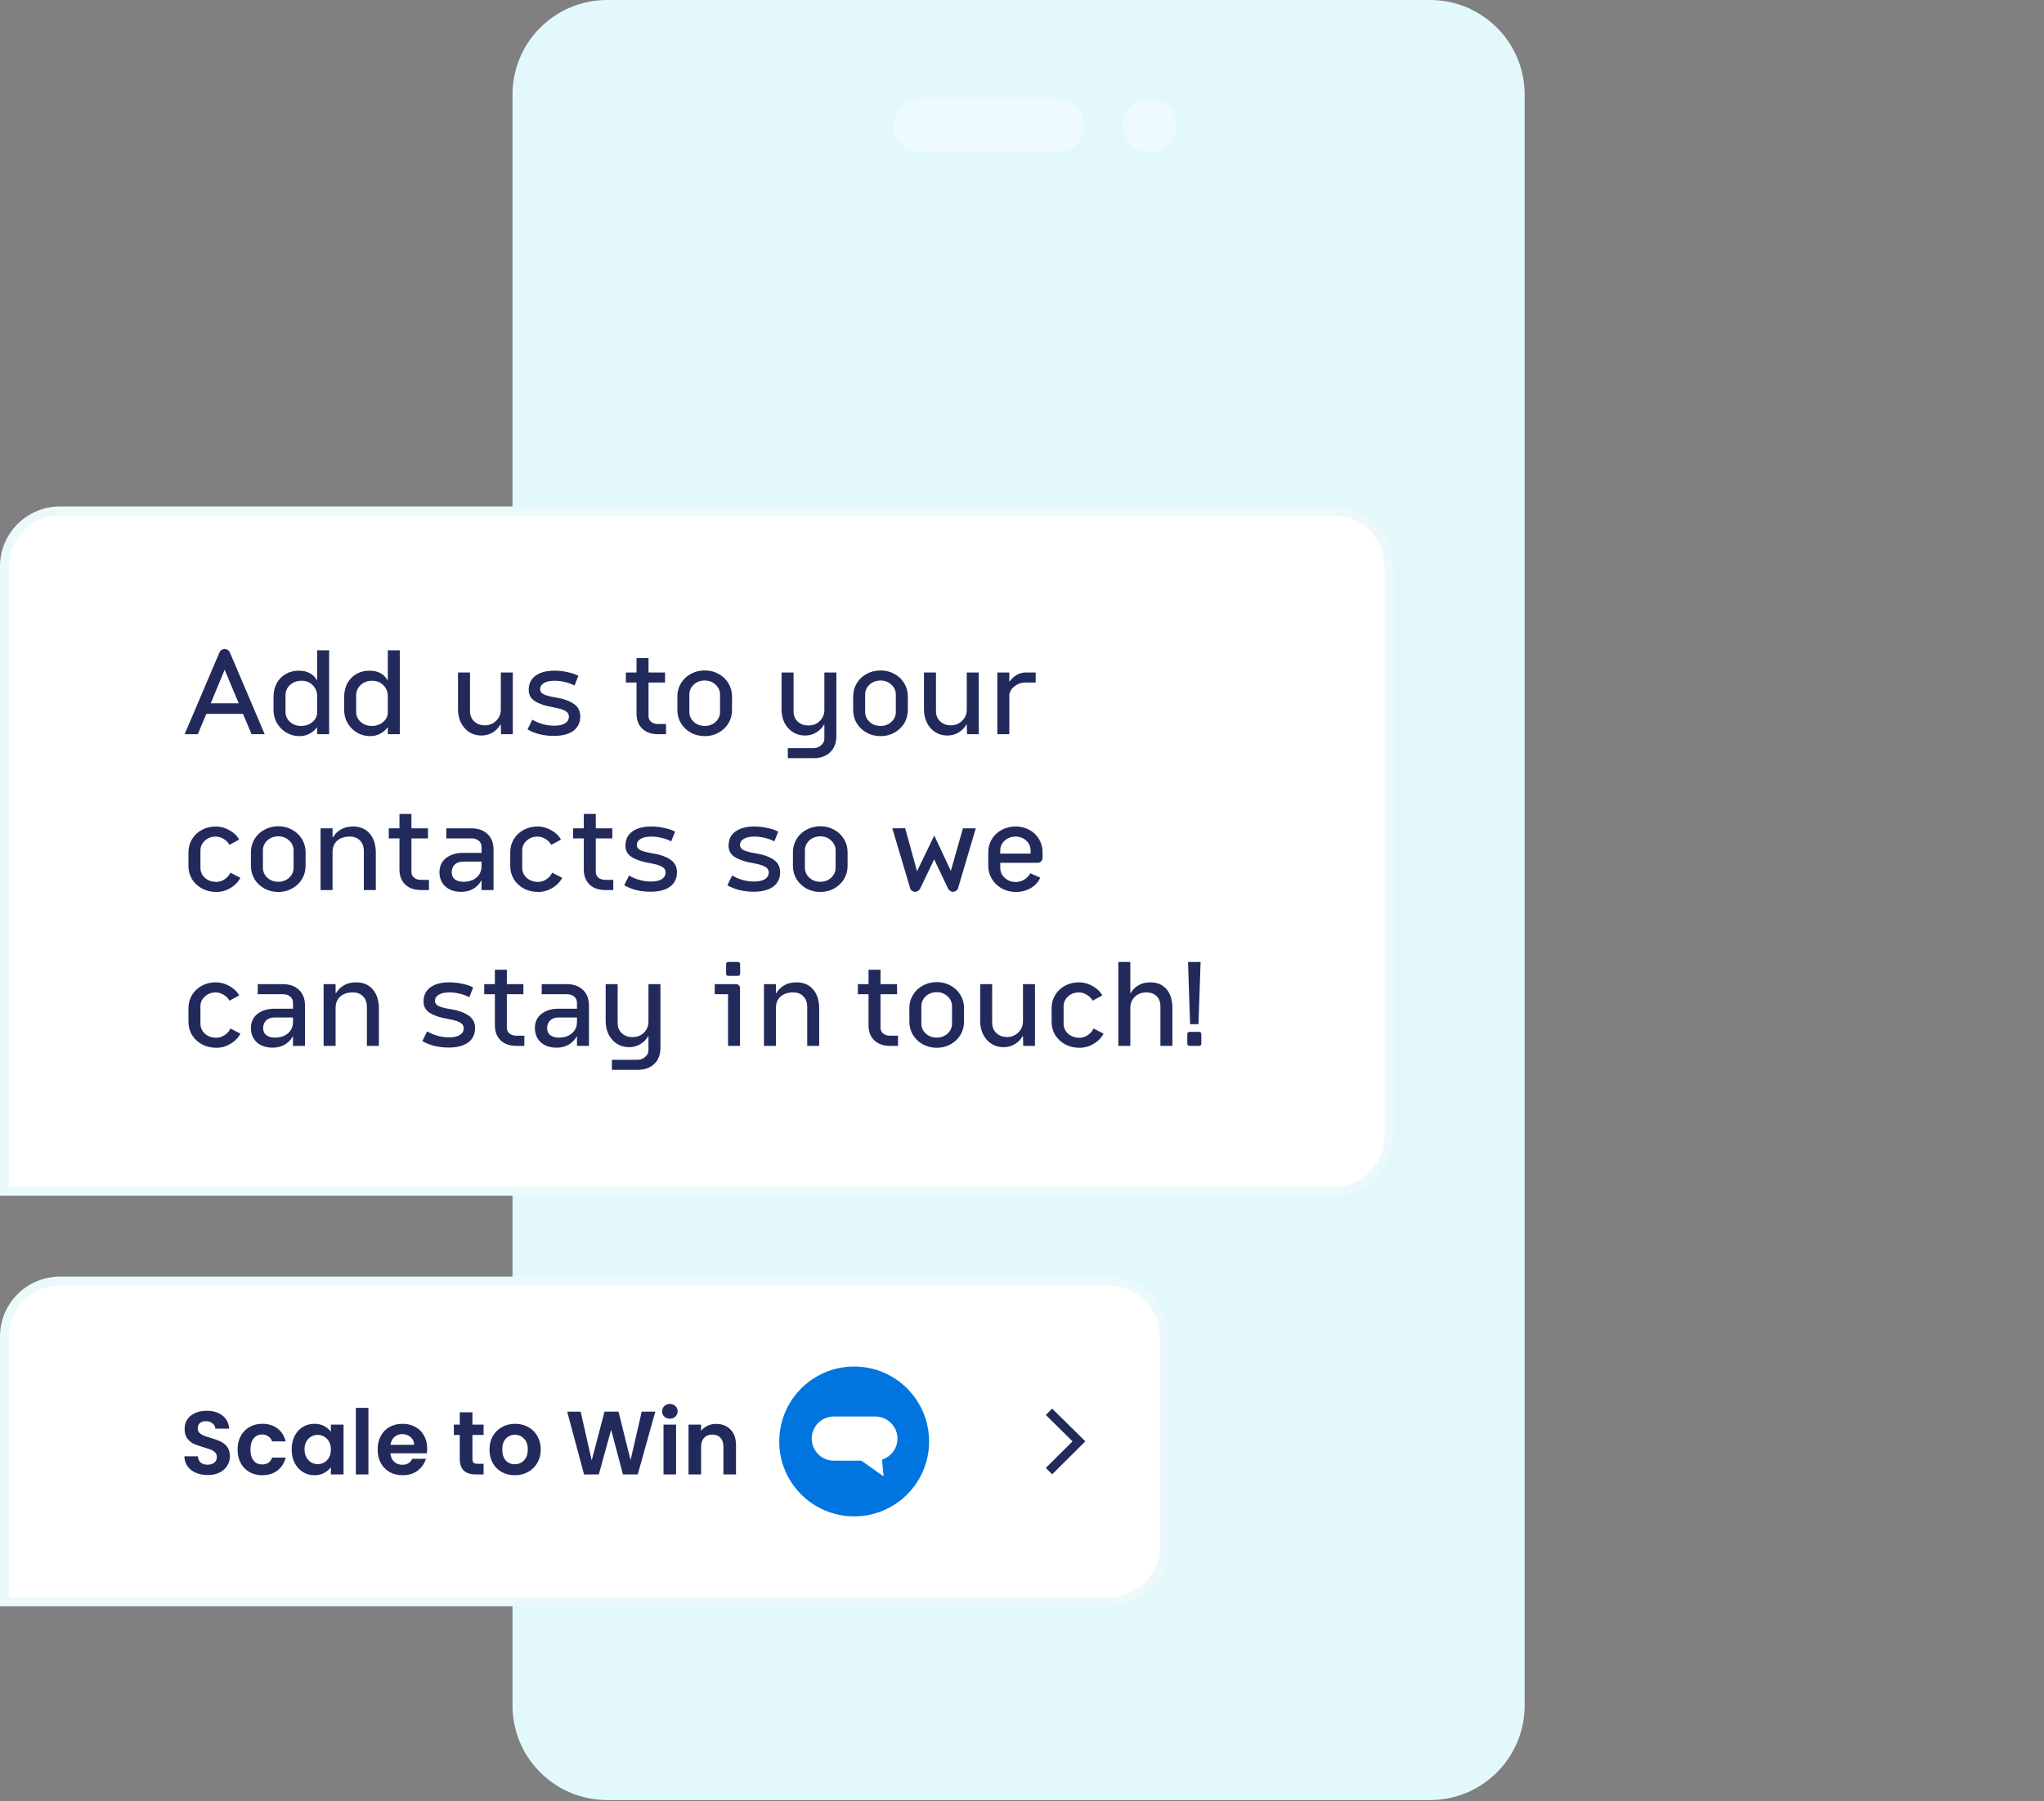
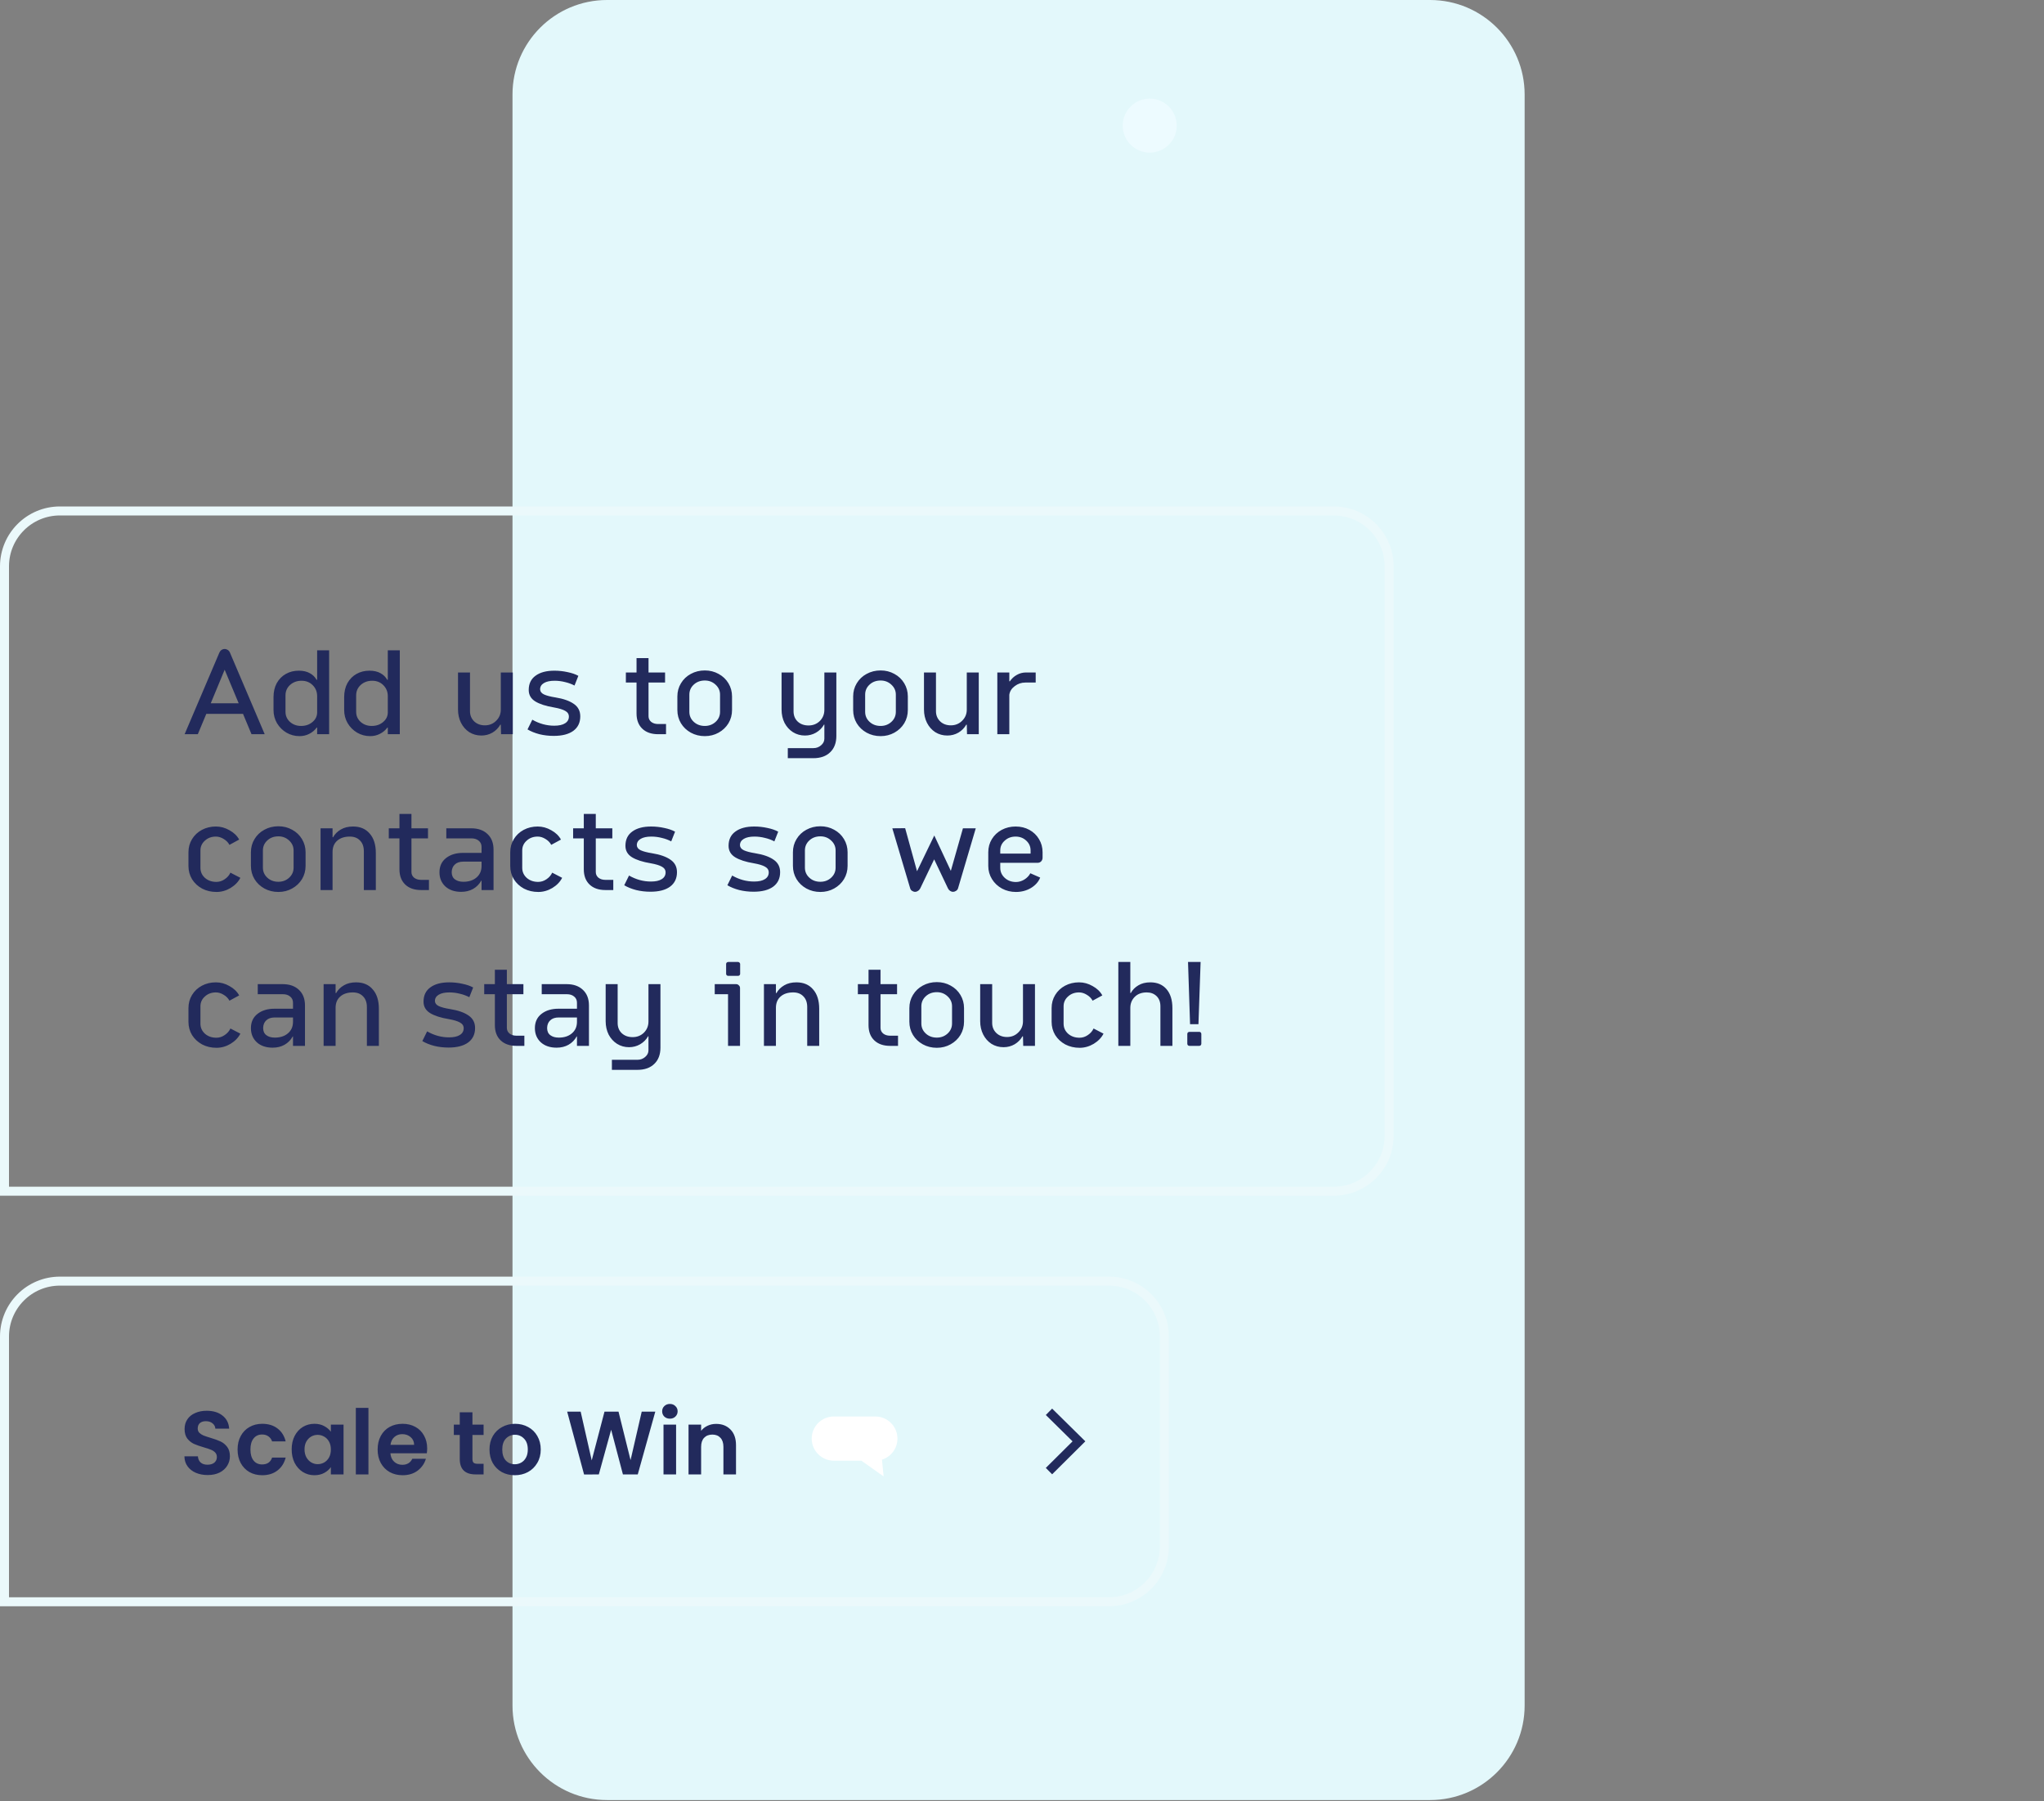
<svg xmlns="http://www.w3.org/2000/svg" width="682" height="601" viewBox="0 0 682 601" fill="none">
  <rect x="0" y="0" width="682" height="601" fill="#808080" stroke="none" />
  <path d="M477.157 0H202.553C185.127 0 171 14.127 171 31.553V569.108C171 586.534 185.127 600.661 202.553 600.661H477.157C494.583 600.661 508.71 586.534 508.71 569.108V31.553C508.71 14.127 494.583 0 477.157 0Z" fill="#E3F8FB" />
-   <path d="M352.773 50.937H307.156C302.175 50.937 298.141 46.902 298.141 41.922C298.141 36.941 302.175 32.906 307.156 32.906H352.773C357.754 32.906 361.788 36.941 361.788 41.922C361.788 46.902 357.754 50.937 352.773 50.937Z" fill="#EDFBFF" />
  <path d="M383.602 50.937C383.016 50.937 382.43 50.869 381.844 50.756C381.281 50.644 380.717 50.463 380.154 50.238C379.613 50.012 379.094 49.742 378.599 49.404C378.103 49.088 377.652 48.705 377.246 48.277C376.818 47.871 376.435 47.42 376.119 46.925C375.781 46.429 375.511 45.91 375.286 45.37C375.06 44.829 374.88 44.243 374.767 43.679C374.654 43.093 374.609 42.507 374.609 41.921C374.609 39.532 375.556 37.211 377.246 35.543C377.652 35.137 378.103 34.754 378.599 34.416C379.094 34.101 379.613 33.807 380.154 33.582C380.717 33.357 381.281 33.199 381.844 33.086C383.016 32.838 384.211 32.838 385.383 33.086C385.946 33.199 386.51 33.357 387.05 33.582C387.614 33.807 388.132 34.101 388.606 34.416C389.101 34.754 389.575 35.137 389.98 35.543C391.671 37.211 392.617 39.532 392.617 41.921C392.617 42.507 392.572 43.093 392.437 43.679C392.324 44.243 392.167 44.829 391.941 45.37C391.716 45.91 391.423 46.429 391.107 46.925C390.769 47.42 390.409 47.871 389.98 48.277C389.575 48.705 389.101 49.088 388.606 49.404C388.132 49.742 387.614 50.012 387.05 50.238C386.51 50.463 385.946 50.644 385.383 50.756C384.797 50.869 384.211 50.937 383.602 50.937Z" fill="#EDFBFF" />
-   <path d="M20 170.5H445C455.217 170.5 463.5 178.783 463.5 189V379C463.5 389.217 455.217 397.5 445 397.5H1.5V189C1.5 178.783 9.783 170.5 20 170.5Z" fill="white" />
  <path d="M20 170.5H445C455.217 170.5 463.5 178.783 463.5 189V379C463.5 389.217 455.217 397.5 445 397.5H1.5V189C1.5 178.783 9.783 170.5 20 170.5Z" stroke="#EBF9FB" stroke-width="3" />
  <path d="M83.92 245L81.08 238.2H68.84L66 245H61.6L73.2 217.76C73.36 217.387 73.6 217.093 73.92 216.88C74.24 216.667 74.587 216.56 74.96 216.56C75.333 216.56 75.68 216.667 76 216.88C76.32 217.093 76.56 217.387 76.72 217.76L88.32 245H83.92ZM74.96 223.48L70.32 234.68H79.64L74.96 223.48ZM105.82 217H109.82V245H105.82V242.8L105.7 242.76C105.033 243.667 104.193 244.373 103.18 244.88C102.193 245.387 101.113 245.64 99.94 245.64C98.366 245.64 96.913 245.253 95.58 244.48C94.273 243.707 93.22 242.653 92.42 241.32C91.646 239.987 91.26 238.52 91.26 236.92V232.64C91.26 230.853 91.62 229.293 92.34 227.96C93.086 226.627 94.1 225.6 95.38 224.88C96.66 224.16 98.1 223.8 99.7 223.8C101.166 223.8 102.393 224.08 103.38 224.64C104.366 225.173 105.113 225.907 105.62 226.84H105.82V217ZM100.46 242.24C101.953 242.24 103.206 241.813 104.22 240.96C105.26 240.107 105.793 239.053 105.82 237.8V232.32C105.82 230.853 105.326 229.627 104.34 228.64C103.353 227.653 102.113 227.16 100.62 227.16C99.1 227.16 97.82 227.627 96.78 228.56C95.766 229.493 95.26 230.653 95.26 232.04V237.52C95.26 238.853 95.753 239.973 96.74 240.88C97.753 241.787 98.993 242.24 100.46 242.24ZM129.395 217H133.395V245H129.395V242.8L129.275 242.76C128.608 243.667 127.768 244.373 126.755 244.88C125.768 245.387 124.688 245.64 123.515 245.64C121.941 245.64 120.488 245.253 119.155 244.48C117.848 243.707 116.795 242.653 115.995 241.32C115.221 239.987 114.835 238.52 114.835 236.92V232.64C114.835 230.853 115.195 229.293 115.915 227.96C116.661 226.627 117.675 225.6 118.955 224.88C120.235 224.16 121.675 223.8 123.275 223.8C124.741 223.8 125.968 224.08 126.955 224.64C127.941 225.173 128.688 225.907 129.195 226.84H129.395V217ZM124.035 242.24C125.528 242.24 126.781 241.813 127.795 240.96C128.835 240.107 129.368 239.053 129.395 237.8V232.32C129.395 230.853 128.901 229.627 127.915 228.64C126.928 227.653 125.688 227.16 124.195 227.16C122.675 227.16 121.395 227.627 120.355 228.56C119.341 229.493 118.835 230.653 118.835 232.04V237.52C118.835 238.853 119.328 239.973 120.315 240.88C121.328 241.787 122.568 242.24 124.035 242.24ZM167.1 224.4H171.1V245H167.18L167.1 241.84L166.94 241.8C166.3 242.92 165.42 243.813 164.3 244.48C163.18 245.12 161.953 245.44 160.62 245.44C159.127 245.44 157.78 245.067 156.58 244.32C155.407 243.547 154.487 242.507 153.82 241.2C153.153 239.867 152.82 238.387 152.82 236.76V224.4H156.82V237.32C156.82 238.68 157.287 239.813 158.22 240.72C159.153 241.6 160.34 242.04 161.78 242.04C163.273 242.04 164.527 241.533 165.54 240.52C166.58 239.507 167.1 238.267 167.1 236.8V224.4ZM184.773 245.56C183.093 245.56 181.493 245.373 179.973 245C178.453 244.6 177.133 244.067 176.013 243.4L177.613 240.16C179.933 241.493 182.373 242.16 184.933 242.16C186.507 242.16 187.707 241.893 188.533 241.36C189.387 240.827 189.813 240.08 189.813 239.12C189.813 238.293 189.4 237.653 188.573 237.2C187.773 236.747 186.547 236.373 184.893 236.08C182.147 235.627 180.04 234.947 178.573 234.04C177.133 233.133 176.413 231.867 176.413 230.24C176.413 228.16 177.173 226.573 178.693 225.48C180.213 224.36 182.307 223.8 184.973 223.8C186.467 223.8 187.933 223.96 189.373 224.28C190.813 224.573 192.013 224.987 192.973 225.52L191.693 228.76C190.733 228.253 189.68 227.867 188.533 227.6C187.387 227.307 186.227 227.16 185.053 227.16C183.533 227.16 182.347 227.413 181.493 227.92C180.64 228.427 180.213 229.133 180.213 230.04C180.24 230.76 180.667 231.32 181.493 231.72C182.347 232.12 183.613 232.453 185.293 232.72C187.96 233.147 190.013 233.867 191.453 234.88C192.893 235.867 193.613 237.253 193.613 239.04C193.613 241.12 192.84 242.733 191.293 243.88C189.747 245 187.573 245.56 184.773 245.56ZM222.227 241.6V245H219.627C217.361 245 215.587 244.387 214.307 243.16C213.027 241.933 212.387 240.24 212.387 238.08V227.76H208.827V224.4H212.387V219.6H216.387V224.4H221.907V227.76H216.387V239C216.387 239.747 216.681 240.373 217.267 240.88C217.881 241.36 218.641 241.6 219.547 241.6H222.227ZM235.171 245.64C233.465 245.64 231.905 245.253 230.491 244.48C229.105 243.707 228.011 242.667 227.211 241.36C226.411 240.027 226.011 238.547 226.011 236.92V232.4C226.011 230.773 226.411 229.307 227.211 228C228.011 226.667 229.105 225.627 230.491 224.88C231.905 224.107 233.465 223.72 235.171 223.72C236.851 223.72 238.385 224.107 239.771 224.88C241.158 225.627 242.251 226.667 243.051 228C243.851 229.333 244.251 230.8 244.251 232.4V236.92C244.251 238.547 243.851 240.027 243.051 241.36C242.251 242.667 241.158 243.707 239.771 244.48C238.385 245.253 236.851 245.64 235.171 245.64ZM235.171 242.24C236.585 242.24 237.785 241.787 238.771 240.88C239.758 239.973 240.251 238.853 240.251 237.52V231.8C240.251 230.493 239.758 229.387 238.771 228.48C237.785 227.547 236.585 227.08 235.171 227.08C233.705 227.08 232.478 227.533 231.491 228.44C230.505 229.347 230.011 230.467 230.011 231.8V237.52C230.011 238.853 230.505 239.973 231.491 240.88C232.478 241.787 233.705 242.24 235.171 242.24ZM275.058 224.4H279.058V245.56C279.058 247.88 278.378 249.693 277.018 251C275.658 252.333 273.778 253 271.378 253H262.858V249.64H271.418C272.405 249.64 273.258 249.32 273.978 248.68C274.698 248.067 275.058 247.333 275.058 246.48V241.8H274.938C274.298 242.92 273.405 243.813 272.258 244.48C271.138 245.12 269.912 245.44 268.578 245.44C267.112 245.44 265.778 245.067 264.578 244.32C263.405 243.573 262.472 242.547 261.778 241.24C261.112 239.907 260.778 238.413 260.778 236.76V224.4H264.778V237.36C264.778 238.773 265.245 239.92 266.178 240.8C267.112 241.653 268.312 242.08 269.778 242.08C271.272 242.08 272.525 241.587 273.538 240.6C274.552 239.587 275.058 238.333 275.058 236.84V224.4ZM293.826 245.64C292.119 245.64 290.559 245.253 289.146 244.48C287.759 243.707 286.666 242.667 285.866 241.36C285.066 240.027 284.666 238.547 284.666 236.92V232.4C284.666 230.773 285.066 229.307 285.866 228C286.666 226.667 287.759 225.627 289.146 224.88C290.559 224.107 292.119 223.72 293.826 223.72C295.506 223.72 297.039 224.107 298.426 224.88C299.813 225.627 300.906 226.667 301.706 228C302.506 229.333 302.906 230.8 302.906 232.4V236.92C302.906 238.547 302.506 240.027 301.706 241.36C300.906 242.667 299.813 243.707 298.426 244.48C297.039 245.253 295.506 245.64 293.826 245.64ZM293.826 242.24C295.239 242.24 296.439 241.787 297.426 240.88C298.413 239.973 298.906 238.853 298.906 237.52V231.8C298.906 230.493 298.413 229.387 297.426 228.48C296.439 227.547 295.239 227.08 293.826 227.08C292.359 227.08 291.133 227.533 290.146 228.44C289.159 229.347 288.666 230.467 288.666 231.8V237.52C288.666 238.853 289.159 239.973 290.146 240.88C291.133 241.787 292.359 242.24 293.826 242.24ZM322.575 224.4H326.575V245H322.655L322.575 241.84L322.415 241.8C321.775 242.92 320.895 243.813 319.775 244.48C318.655 245.12 317.428 245.44 316.095 245.44C314.602 245.44 313.255 245.067 312.055 244.32C310.882 243.547 309.962 242.507 309.295 241.2C308.628 239.867 308.295 238.387 308.295 236.76V224.4H312.295V237.32C312.295 238.68 312.762 239.813 313.695 240.72C314.628 241.6 315.815 242.04 317.255 242.04C318.748 242.04 320.002 241.533 321.015 240.52C322.055 239.507 322.575 238.267 322.575 236.8V224.4ZM345.568 224.4V227.76H342.128C340.795 227.76 339.608 228.16 338.568 228.96C337.528 229.733 336.928 230.693 336.768 231.84V245H332.768V224.4H336.768V227.32L336.928 227.36C337.568 226.427 338.355 225.707 339.288 225.2C340.222 224.667 341.235 224.4 342.328 224.4H345.568ZM72.24 297.64C70.48 297.64 68.88 297.267 67.44 296.52C66.027 295.747 64.907 294.707 64.08 293.4C63.28 292.067 62.88 290.587 62.88 288.96V284.4C62.88 282.773 63.28 281.307 64.08 280C64.88 278.693 65.973 277.667 67.36 276.92C68.773 276.173 70.333 275.8 72.04 275.8C73.613 275.8 75.12 276.213 76.56 277.04C78.027 277.84 79.107 278.88 79.8 280.16L76.56 281.92C76.133 281.12 75.493 280.467 74.64 279.96C73.787 279.427 72.92 279.16 72.04 279.16C70.573 279.16 69.347 279.613 68.36 280.52C67.373 281.4 66.88 282.493 66.88 283.8V289.56C66.88 290.92 67.387 292.053 68.4 292.96C69.413 293.84 70.68 294.28 72.2 294.28C73.187 294.28 74.107 293.987 74.96 293.4C75.84 292.813 76.48 292.08 76.88 291.2L80.2 292.92C79.507 294.28 78.413 295.413 76.92 296.32C75.427 297.2 73.867 297.64 72.24 297.64ZM92.881 297.64C91.174 297.64 89.614 297.253 88.201 296.48C86.814 295.707 85.721 294.667 84.921 293.36C84.121 292.027 83.721 290.547 83.721 288.92V284.4C83.721 282.773 84.121 281.307 84.921 280C85.721 278.667 86.814 277.627 88.201 276.88C89.614 276.107 91.174 275.72 92.881 275.72C94.561 275.72 96.094 276.107 97.481 276.88C98.867 277.627 99.961 278.667 100.761 280C101.561 281.333 101.961 282.8 101.961 284.4V288.92C101.961 290.547 101.561 292.027 100.761 293.36C99.961 294.667 98.867 295.707 97.481 296.48C96.094 297.253 94.561 297.64 92.881 297.64ZM92.881 294.24C94.294 294.24 95.494 293.787 96.481 292.88C97.467 291.973 97.961 290.853 97.961 289.52V283.8C97.961 282.493 97.467 281.387 96.481 280.48C95.494 279.547 94.294 279.08 92.881 279.08C91.414 279.08 90.187 279.533 89.201 280.44C88.214 281.347 87.721 282.467 87.721 283.8V289.52C87.721 290.853 88.214 291.973 89.201 292.88C90.187 293.787 91.414 294.24 92.881 294.24ZM117.799 275.8C120.172 275.8 122.026 276.587 123.359 278.16C124.719 279.707 125.399 281.867 125.399 284.64V297H121.399V284.04C121.399 282.52 120.972 281.333 120.119 280.48C119.292 279.6 118.159 279.16 116.719 279.16C114.932 279.16 113.519 279.627 112.479 280.56C111.466 281.467 110.959 282.72 110.959 284.32V297H106.959V276.4H110.959V279.36L111.119 279.4C111.732 278.307 112.599 277.44 113.719 276.8C114.839 276.133 116.199 275.8 117.799 275.8ZM143.123 293.6V297H140.523C138.256 297 136.483 296.387 135.203 295.16C133.923 293.933 133.283 292.24 133.283 290.08V279.76H129.723V276.4H133.283V271.6H137.283V276.4H142.803V279.76H137.283V291C137.283 291.747 137.576 292.373 138.163 292.88C138.776 293.36 139.536 293.6 140.443 293.6H143.123ZM157.233 276.4C159.526 276.4 161.34 277.04 162.673 278.32C164.006 279.573 164.673 281.307 164.673 283.52V297H160.673V293.84H160.593C159.926 295.04 159.006 295.973 157.833 296.64C156.686 297.28 155.366 297.6 153.873 297.6C151.686 297.6 149.926 297 148.593 295.8C147.286 294.573 146.633 293 146.633 291.08C146.633 289.053 147.366 287.467 148.833 286.32C150.3 285.173 152.18 284.6 154.473 284.6H160.673V282.6C160.673 281.747 160.366 281.067 159.753 280.56C159.14 280.027 158.326 279.76 157.313 279.76H148.913V276.4H157.233ZM154.593 294.24C156.406 294.24 157.86 293.773 158.953 292.84C160.073 291.907 160.646 290.653 160.673 289.08V287.52H154.593C153.366 287.52 152.42 287.84 151.753 288.48C151.086 289.093 150.74 289.947 150.713 291.04C150.713 292.107 151.073 292.907 151.793 293.44C152.513 293.973 153.446 294.24 154.593 294.24ZM179.607 297.64C177.847 297.64 176.247 297.267 174.807 296.52C173.394 295.747 172.274 294.707 171.447 293.4C170.647 292.067 170.247 290.587 170.247 288.96V284.4C170.247 282.773 170.647 281.307 171.447 280C172.247 278.693 173.341 277.667 174.727 276.92C176.141 276.173 177.701 275.8 179.407 275.8C180.981 275.8 182.487 276.213 183.927 277.04C185.394 277.84 186.474 278.88 187.167 280.16L183.927 281.92C183.501 281.12 182.861 280.467 182.007 279.96C181.154 279.427 180.287 279.16 179.407 279.16C177.941 279.16 176.714 279.613 175.727 280.52C174.741 281.4 174.247 282.493 174.247 283.8V289.56C174.247 290.92 174.754 292.053 175.767 292.96C176.781 293.84 178.047 294.28 179.567 294.28C180.554 294.28 181.474 293.987 182.327 293.4C183.207 292.813 183.847 292.08 184.247 291.2L187.567 292.92C186.874 294.28 185.781 295.413 184.287 296.32C182.794 297.2 181.234 297.64 179.607 297.64ZM204.629 293.6V297H202.029C199.762 297 197.989 296.387 196.709 295.16C195.429 293.933 194.789 292.24 194.789 290.08V279.76H191.229V276.4H194.789V271.6H198.789V276.4H204.309V279.76H198.789V291C198.789 291.747 199.082 292.373 199.669 292.88C200.282 293.36 201.042 293.6 201.949 293.6H204.629ZM217.041 297.56C215.361 297.56 213.761 297.373 212.241 297C210.721 296.6 209.401 296.067 208.281 295.4L209.881 292.16C212.201 293.493 214.641 294.16 217.201 294.16C218.774 294.16 219.974 293.893 220.801 293.36C221.654 292.827 222.081 292.08 222.081 291.12C222.081 290.293 221.667 289.653 220.841 289.2C220.041 288.747 218.814 288.373 217.161 288.08C214.414 287.627 212.307 286.947 210.841 286.04C209.401 285.133 208.681 283.867 208.681 282.24C208.681 280.16 209.441 278.573 210.961 277.48C212.481 276.36 214.574 275.8 217.241 275.8C218.734 275.8 220.201 275.96 221.641 276.28C223.081 276.573 224.281 276.987 225.241 277.52L223.961 280.76C223.001 280.253 221.947 279.867 220.801 279.6C219.654 279.307 218.494 279.16 217.321 279.16C215.801 279.16 214.614 279.413 213.761 279.92C212.907 280.427 212.481 281.133 212.481 282.04C212.507 282.76 212.934 283.32 213.761 283.72C214.614 284.12 215.881 284.453 217.561 284.72C220.227 285.147 222.281 285.867 223.721 286.88C225.161 287.867 225.881 289.253 225.881 291.04C225.881 293.12 225.107 294.733 223.561 295.88C222.014 297 219.841 297.56 217.041 297.56ZM251.456 297.56C249.776 297.56 248.176 297.373 246.656 297C245.136 296.6 243.816 296.067 242.696 295.4L244.296 292.16C246.616 293.493 249.056 294.16 251.616 294.16C253.19 294.16 254.39 293.893 255.216 293.36C256.07 292.827 256.496 292.08 256.496 291.12C256.496 290.293 256.083 289.653 255.256 289.2C254.456 288.747 253.23 288.373 251.576 288.08C248.83 287.627 246.723 286.947 245.256 286.04C243.816 285.133 243.096 283.867 243.096 282.24C243.096 280.16 243.856 278.573 245.376 277.48C246.896 276.36 248.99 275.8 251.656 275.8C253.15 275.8 254.616 275.96 256.056 276.28C257.496 276.573 258.696 276.987 259.656 277.52L258.376 280.76C257.416 280.253 256.363 279.867 255.216 279.6C254.07 279.307 252.91 279.16 251.736 279.16C250.216 279.16 249.03 279.413 248.176 279.92C247.323 280.427 246.896 281.133 246.896 282.04C246.923 282.76 247.35 283.32 248.176 283.72C249.03 284.12 250.296 284.453 251.976 284.72C254.643 285.147 256.696 285.867 258.136 286.88C259.576 287.867 260.296 289.253 260.296 291.04C260.296 293.12 259.523 294.733 257.976 295.88C256.43 297 254.256 297.56 251.456 297.56ZM273.728 297.64C272.021 297.64 270.461 297.253 269.048 296.48C267.661 295.707 266.568 294.667 265.768 293.36C264.968 292.027 264.568 290.547 264.568 288.92V284.4C264.568 282.773 264.968 281.307 265.768 280C266.568 278.667 267.661 277.627 269.048 276.88C270.461 276.107 272.021 275.72 273.728 275.72C275.408 275.72 276.941 276.107 278.328 276.88C279.714 277.627 280.808 278.667 281.608 280C282.408 281.333 282.807 282.8 282.807 284.4V288.92C282.807 290.547 282.408 292.027 281.608 293.36C280.808 294.667 279.714 295.707 278.328 296.48C276.941 297.253 275.408 297.64 273.728 297.64ZM273.728 294.24C275.141 294.24 276.341 293.787 277.328 292.88C278.314 291.973 278.808 290.853 278.808 289.52V283.8C278.808 282.493 278.314 281.387 277.328 280.48C276.341 279.547 275.141 279.08 273.728 279.08C272.261 279.08 271.034 279.533 270.048 280.44C269.061 281.347 268.568 282.467 268.568 283.8V289.52C268.568 290.853 269.061 291.973 270.048 292.88C271.034 293.787 272.261 294.24 273.728 294.24ZM321.293 276.4H325.573L319.653 296.44C319.546 296.787 319.32 297.067 318.973 297.28C318.653 297.493 318.32 297.6 317.973 297.6C317.653 297.6 317.333 297.493 317.013 297.28C316.72 297.093 316.48 296.813 316.293 296.44L311.693 286.76L307.053 296.44C306.866 296.813 306.613 297.093 306.293 297.28C306 297.493 305.693 297.6 305.373 297.6C305 297.6 304.653 297.493 304.333 297.28C304.013 297.093 303.8 296.813 303.693 296.44L297.733 276.4L302.013 276.36L305.973 290.72L311.733 278.8L317.253 290.6L321.293 276.4ZM338.866 275.8C340.572 275.8 342.106 276.173 343.466 276.92C344.826 277.667 345.892 278.693 346.666 280C347.466 281.307 347.866 282.773 347.866 284.4V286.2C347.866 286.68 347.706 287.093 347.386 287.44C347.066 287.76 346.652 287.92 346.146 287.92H333.746V289.6C333.746 290.907 334.252 292.027 335.266 292.96C336.279 293.867 337.519 294.32 338.986 294.32C339.919 294.32 340.839 294.053 341.746 293.52C342.652 292.96 343.332 292.253 343.786 291.4L347.066 292.84C346.506 294.253 345.479 295.413 343.986 296.32C342.492 297.2 340.826 297.64 338.986 297.64C337.306 297.64 335.759 297.267 334.346 296.52C332.932 295.747 331.812 294.693 330.986 293.36C330.159 292.027 329.746 290.56 329.746 288.96V284.4C329.746 282.773 330.146 281.307 330.946 280C331.746 278.693 332.839 277.667 334.226 276.92C335.639 276.173 337.186 275.8 338.866 275.8ZM343.866 284.84V283.8C343.866 282.493 343.386 281.4 342.426 280.52C341.466 279.613 340.279 279.16 338.866 279.16C337.426 279.16 336.212 279.613 335.226 280.52C334.239 281.4 333.746 282.493 333.746 283.8V284.84H343.866ZM72.24 349.64C70.48 349.64 68.88 349.267 67.44 348.52C66.027 347.747 64.907 346.707 64.08 345.4C63.28 344.067 62.88 342.587 62.88 340.96V336.4C62.88 334.773 63.28 333.307 64.08 332C64.88 330.693 65.973 329.667 67.36 328.92C68.773 328.173 70.333 327.8 72.04 327.8C73.613 327.8 75.12 328.213 76.56 329.04C78.027 329.84 79.107 330.88 79.8 332.16L76.56 333.92C76.133 333.12 75.493 332.467 74.64 331.96C73.787 331.427 72.92 331.16 72.04 331.16C70.573 331.16 69.347 331.613 68.36 332.52C67.373 333.4 66.88 334.493 66.88 335.8V341.56C66.88 342.92 67.387 344.053 68.4 344.96C69.413 345.84 70.68 346.28 72.2 346.28C73.187 346.28 74.107 345.987 74.96 345.4C75.84 344.813 76.48 344.08 76.88 343.2L80.2 344.92C79.507 346.28 78.413 347.413 76.92 348.32C75.427 349.2 73.867 349.64 72.24 349.64ZM94.321 328.4C96.614 328.4 98.427 329.04 99.761 330.32C101.094 331.573 101.761 333.307 101.761 335.52V349H97.761V345.84H97.681C97.014 347.04 96.094 347.973 94.921 348.64C93.774 349.28 92.454 349.6 90.961 349.6C88.774 349.6 87.014 349 85.681 347.8C84.374 346.573 83.721 345 83.721 343.08C83.721 341.053 84.454 339.467 85.921 338.32C87.387 337.173 89.267 336.6 91.561 336.6H97.761V334.6C97.761 333.747 97.454 333.067 96.841 332.56C96.227 332.027 95.414 331.76 94.401 331.76H86.001V328.4H94.321ZM91.681 346.24C93.494 346.24 94.947 345.773 96.041 344.84C97.161 343.907 97.734 342.653 97.761 341.08V339.52H91.681C90.454 339.52 89.507 339.84 88.841 340.48C88.174 341.093 87.827 341.947 87.801 343.04C87.801 344.107 88.161 344.907 88.881 345.44C89.601 345.973 90.534 346.24 91.681 346.24ZM118.815 327.8C121.188 327.8 123.041 328.587 124.375 330.16C125.735 331.707 126.415 333.867 126.415 336.64V349H122.415V336.04C122.415 334.52 121.988 333.333 121.135 332.48C120.308 331.6 119.175 331.16 117.735 331.16C115.948 331.16 114.535 331.627 113.495 332.56C112.481 333.467 111.975 334.72 111.975 336.32V349H107.975V328.4H111.975V331.36L112.135 331.4C112.748 330.307 113.615 329.44 114.735 328.8C115.855 328.133 117.215 327.8 118.815 327.8ZM149.675 349.56C147.995 349.56 146.395 349.373 144.875 349C143.355 348.6 142.035 348.067 140.915 347.4L142.515 344.16C144.835 345.493 147.275 346.16 149.835 346.16C151.408 346.16 152.608 345.893 153.435 345.36C154.288 344.827 154.715 344.08 154.715 343.12C154.715 342.293 154.302 341.653 153.475 341.2C152.675 340.747 151.448 340.373 149.795 340.08C147.048 339.627 144.942 338.947 143.475 338.04C142.035 337.133 141.315 335.867 141.315 334.24C141.315 332.16 142.075 330.573 143.595 329.48C145.115 328.36 147.208 327.8 149.875 327.8C151.368 327.8 152.835 327.96 154.275 328.28C155.715 328.573 156.915 328.987 157.875 329.52L156.595 332.76C155.635 332.253 154.582 331.867 153.435 331.6C152.288 331.307 151.128 331.16 149.955 331.16C148.435 331.16 147.248 331.413 146.395 331.92C145.542 332.427 145.115 333.133 145.115 334.04C145.142 334.76 145.568 335.32 146.395 335.72C147.248 336.12 148.515 336.453 150.195 336.72C152.862 337.147 154.915 337.867 156.355 338.88C157.795 339.867 158.515 341.253 158.515 343.04C158.515 345.12 157.742 346.733 156.195 347.88C154.648 349 152.475 349.56 149.675 349.56ZM174.96 345.6V349H172.36C170.094 349 168.32 348.387 167.04 347.16C165.76 345.933 165.12 344.24 165.12 342.08V331.76H161.56V328.4H165.12V323.6H169.12V328.4H174.64V331.76H169.12V343C169.12 343.747 169.414 344.373 170 344.88C170.614 345.36 171.374 345.6 172.28 345.6H174.96ZM189.071 328.4C191.364 328.4 193.177 329.04 194.511 330.32C195.844 331.573 196.511 333.307 196.511 335.52V349H192.511V345.84H192.431C191.764 347.04 190.844 347.973 189.671 348.64C188.524 349.28 187.204 349.6 185.711 349.6C183.524 349.6 181.764 349 180.431 347.8C179.124 346.573 178.471 345 178.471 343.08C178.471 341.053 179.204 339.467 180.671 338.32C182.137 337.173 184.017 336.6 186.311 336.6H192.511V334.6C192.511 333.747 192.204 333.067 191.591 332.56C190.977 332.027 190.164 331.76 189.151 331.76H180.751V328.4H189.071ZM186.431 346.24C188.244 346.24 189.697 345.773 190.791 344.84C191.911 343.907 192.484 342.653 192.511 341.08V339.52H186.431C185.204 339.52 184.257 339.84 183.591 340.48C182.924 341.093 182.577 341.947 182.551 343.04C182.551 344.107 182.911 344.907 183.631 345.44C184.351 345.973 185.284 346.24 186.431 346.24ZM216.365 328.4H220.365V349.56C220.365 351.88 219.685 353.693 218.325 355C216.965 356.333 215.085 357 212.685 357H204.165V353.64H212.725C213.711 353.64 214.565 353.32 215.285 352.68C216.005 352.067 216.365 351.333 216.365 350.48V345.8H216.245C215.605 346.92 214.711 347.813 213.565 348.48C212.445 349.12 211.218 349.44 209.885 349.44C208.418 349.44 207.085 349.067 205.885 348.32C204.711 347.573 203.778 346.547 203.085 345.24C202.418 343.907 202.085 342.413 202.085 340.76V328.4H206.085V341.36C206.085 342.773 206.551 343.92 207.485 344.8C208.418 345.653 209.618 346.08 211.085 346.08C212.578 346.08 213.831 345.587 214.845 344.6C215.858 343.587 216.365 342.333 216.365 340.84V328.4ZM242.997 325.64C242.783 325.64 242.61 325.573 242.477 325.44C242.343 325.307 242.277 325.147 242.277 324.96V321.68C242.277 321.493 242.343 321.333 242.477 321.2C242.637 321.067 242.81 321 242.997 321H246.237C246.423 321 246.583 321.067 246.717 321.2C246.877 321.333 246.957 321.493 246.957 321.68V324.96C246.957 325.147 246.89 325.307 246.757 325.44C246.623 325.573 246.45 325.64 246.237 325.64H242.997ZM242.917 349V331.76H238.477V328.4H245.597C245.97 328.4 246.277 328.533 246.517 328.8C246.783 329.04 246.917 329.333 246.917 329.68V349H242.917ZM265.735 327.8C268.108 327.8 269.962 328.587 271.295 330.16C272.655 331.707 273.335 333.867 273.335 336.64V349H269.335V336.04C269.335 334.52 268.908 333.333 268.055 332.48C267.228 331.6 266.095 331.16 264.655 331.16C262.868 331.16 261.455 331.627 260.415 332.56C259.402 333.467 258.895 334.72 258.895 336.32V349H254.895V328.4H258.895V331.36L259.055 331.4C259.668 330.307 260.535 329.44 261.655 328.8C262.775 328.133 264.135 327.8 265.735 327.8ZM299.634 345.6V349H297.034C294.767 349 292.994 348.387 291.714 347.16C290.434 345.933 289.794 344.24 289.794 342.08V331.76H286.234V328.4H289.794V323.6H293.794V328.4H299.314V331.76H293.794V343C293.794 343.747 294.087 344.373 294.674 344.88C295.287 345.36 296.047 345.6 296.954 345.6H299.634ZM312.578 349.64C310.871 349.64 309.311 349.253 307.898 348.48C306.511 347.707 305.418 346.667 304.618 345.36C303.818 344.027 303.418 342.547 303.418 340.92V336.4C303.418 334.773 303.818 333.307 304.618 332C305.418 330.667 306.511 329.627 307.898 328.88C309.311 328.107 310.871 327.72 312.578 327.72C314.258 327.72 315.791 328.107 317.178 328.88C318.564 329.627 319.658 330.667 320.458 332C321.258 333.333 321.658 334.8 321.658 336.4V340.92C321.658 342.547 321.258 344.027 320.458 345.36C319.658 346.667 318.564 347.707 317.178 348.48C315.791 349.253 314.258 349.64 312.578 349.64ZM312.578 346.24C313.991 346.24 315.191 345.787 316.178 344.88C317.164 343.973 317.658 342.853 317.658 341.52V335.8C317.658 334.493 317.164 333.387 316.178 332.48C315.191 331.547 313.991 331.08 312.578 331.08C311.111 331.08 309.884 331.533 308.898 332.44C307.911 333.347 307.418 334.467 307.418 335.8V341.52C307.418 342.853 307.911 343.973 308.898 344.88C309.884 345.787 311.111 346.24 312.578 346.24ZM341.327 328.4H345.327V349H341.407L341.327 345.84L341.167 345.8C340.527 346.92 339.647 347.813 338.527 348.48C337.407 349.12 336.18 349.44 334.847 349.44C333.353 349.44 332.007 349.067 330.807 348.32C329.633 347.547 328.713 346.507 328.047 345.2C327.38 343.867 327.047 342.387 327.047 340.76V328.4H331.047V341.32C331.047 342.68 331.513 343.813 332.447 344.72C333.38 345.6 334.567 346.04 336.007 346.04C337.5 346.04 338.753 345.533 339.767 344.52C340.807 343.507 341.327 342.267 341.327 340.8V328.4ZM360.24 349.64C358.48 349.64 356.88 349.267 355.44 348.52C354.027 347.747 352.907 346.707 352.08 345.4C351.28 344.067 350.88 342.587 350.88 340.96V336.4C350.88 334.773 351.28 333.307 352.08 332C352.88 330.693 353.973 329.667 355.36 328.92C356.773 328.173 358.333 327.8 360.04 327.8C361.613 327.8 363.12 328.213 364.56 329.04C366.027 329.84 367.107 330.88 367.8 332.16L364.56 333.92C364.133 333.12 363.493 332.467 362.64 331.96C361.787 331.427 360.92 331.16 360.04 331.16C358.573 331.16 357.347 331.613 356.36 332.52C355.373 333.4 354.88 334.493 354.88 335.8V341.56C354.88 342.92 355.387 344.053 356.4 344.96C357.413 345.84 358.68 346.28 360.2 346.28C361.187 346.28 362.107 345.987 362.96 345.4C363.84 344.813 364.48 344.08 364.88 343.2L368.2 344.92C367.507 346.28 366.413 347.413 364.92 348.32C363.427 349.2 361.867 349.64 360.24 349.64ZM383.822 327.8C386.115 327.8 387.915 328.56 389.222 330.08C390.529 331.6 391.182 333.707 391.182 336.4V349H387.182V335.8C387.182 334.36 386.755 333.227 385.902 332.4C385.049 331.573 383.955 331.16 382.622 331.16C380.915 331.16 379.569 331.667 378.582 332.68C377.622 333.667 377.142 334.88 377.142 336.32V349H373.142V321H377.142V331.36H377.302C377.889 330.293 378.729 329.44 379.822 328.8C380.915 328.133 382.249 327.8 383.822 327.8ZM399.875 341.76H397.075L396.395 321H400.595L399.875 341.76ZM396.875 349C396.688 349 396.515 348.933 396.355 348.8C396.222 348.64 396.155 348.467 396.155 348.28V345.04C396.155 344.827 396.222 344.653 396.355 344.52C396.515 344.387 396.688 344.32 396.875 344.32H400.115C400.328 344.32 400.502 344.387 400.635 344.52C400.768 344.653 400.835 344.827 400.835 345.04V348.28C400.835 348.467 400.768 348.64 400.635 348.8C400.502 348.933 400.328 349 400.115 349H396.875Z" fill="#222A5C" />
-   <path d="M20 427.5H370C380.217 427.5 388.5 435.783 388.5 446V516C388.5 526.217 380.217 534.5 370 534.5H1.5V446C1.5 435.783 9.783 427.5 20 427.5Z" fill="white" />
  <path d="M20 427.5H370C380.217 427.5 388.5 435.783 388.5 446V516C388.5 526.217 380.217 534.5 370 534.5H1.5V446C1.5 435.783 9.783 427.5 20 427.5Z" stroke="#EBF9FB" stroke-width="3" />
  <path d="M69.3 492.21C67.84 492.21 66.52 491.96 65.34 491.46C64.18 490.96 63.26 490.24 62.58 489.3C61.9 488.36 61.55 487.25 61.53 485.97H66.03C66.09 486.83 66.39 487.51 66.93 488.01C67.49 488.51 68.25 488.76 69.21 488.76C70.19 488.76 70.96 488.53 71.52 488.07C72.08 487.59 72.36 486.97 72.36 486.21C72.36 485.59 72.17 485.08 71.79 484.68C71.41 484.28 70.93 483.97 70.35 483.75C69.79 483.51 69.01 483.25 68.01 482.97C66.65 482.57 65.54 482.18 64.68 481.8C63.84 481.4 63.11 480.81 62.49 480.03C61.89 479.23 61.59 478.17 61.59 476.85C61.59 475.61 61.9 474.53 62.52 473.61C63.14 472.69 64.01 471.99 65.13 471.51C66.25 471.01 67.53 470.76 68.97 470.76C71.13 470.76 72.88 471.29 74.22 472.35C75.58 473.39 76.33 474.85 76.47 476.73H71.85C71.81 476.01 71.5 475.42 70.92 474.96C70.36 474.48 69.61 474.24 68.67 474.24C67.85 474.24 67.19 474.45 66.69 474.87C66.21 475.29 65.97 475.9 65.97 476.7C65.97 477.26 66.15 477.73 66.51 478.11C66.89 478.47 67.35 478.77 67.89 479.01C68.45 479.23 69.23 479.49 70.23 479.79C71.59 480.19 72.7 480.59 73.56 480.99C74.42 481.39 75.16 481.99 75.78 482.79C76.4 483.59 76.71 484.64 76.71 485.94C76.71 487.06 76.42 488.1 75.84 489.06C75.26 490.02 74.41 490.79 73.29 491.37C72.17 491.93 70.84 492.21 69.3 492.21ZM79.271 483.69C79.271 481.97 79.621 480.47 80.321 479.19C81.021 477.89 81.991 476.89 83.231 476.19C84.471 475.47 85.891 475.11 87.491 475.11C89.551 475.11 91.251 475.63 92.591 476.67C93.951 477.69 94.861 479.13 95.321 480.99H90.791C90.551 480.27 90.141 479.71 89.561 479.31C89.001 478.89 88.301 478.68 87.461 478.68C86.261 478.68 85.311 479.12 84.611 480C83.911 480.86 83.561 482.09 83.561 483.69C83.561 485.27 83.911 486.5 84.611 487.38C85.311 488.24 86.261 488.67 87.461 488.67C89.161 488.67 90.271 487.91 90.791 486.39H95.321C94.861 488.19 93.951 489.62 92.591 490.68C91.231 491.74 89.531 492.27 87.491 492.27C85.891 492.27 84.471 491.92 83.231 491.22C81.991 490.5 81.021 489.5 80.321 488.22C79.621 486.92 79.271 485.41 79.271 483.69ZM97.318 483.63C97.318 481.95 97.648 480.46 98.308 479.16C98.988 477.86 99.898 476.86 101.038 476.16C102.198 475.46 103.488 475.11 104.908 475.11C106.148 475.11 107.228 475.36 108.148 475.86C109.088 476.36 109.838 476.99 110.398 477.75V475.38H114.628V492H110.398V489.57C109.858 490.35 109.108 491 108.148 491.52C107.208 492.02 106.118 492.27 104.878 492.27C103.478 492.27 102.198 491.91 101.038 491.19C99.898 490.47 98.988 489.46 98.308 488.16C97.648 486.84 97.318 485.33 97.318 483.63ZM110.398 483.69C110.398 482.67 110.198 481.8 109.798 481.08C109.398 480.34 108.858 479.78 108.178 479.4C107.498 479 106.768 478.8 105.988 478.8C105.208 478.8 104.488 478.99 103.828 479.37C103.168 479.75 102.628 480.31 102.208 481.05C101.808 481.77 101.608 482.63 101.608 483.63C101.608 484.63 101.808 485.51 102.208 486.27C102.628 487.01 103.168 487.58 103.828 487.98C104.508 488.38 105.228 488.58 105.988 488.58C106.768 488.58 107.498 488.39 108.178 488.01C108.858 487.61 109.398 487.05 109.798 486.33C110.198 485.59 110.398 484.71 110.398 483.69ZM122.93 469.8V492H118.73V469.8H122.93ZM142.53 483.33C142.53 483.93 142.49 484.47 142.41 484.95H130.26C130.36 486.15 130.78 487.09 131.52 487.77C132.26 488.45 133.17 488.79 134.25 488.79C135.81 488.79 136.92 488.12 137.58 486.78H142.11C141.63 488.38 140.71 489.7 139.35 490.74C137.99 491.76 136.32 492.27 134.34 492.27C132.74 492.27 131.3 491.92 130.02 491.22C128.76 490.5 127.77 489.49 127.05 488.19C126.35 486.89 126 485.39 126 483.69C126 481.97 126.35 480.46 127.05 479.16C127.75 477.86 128.73 476.86 129.99 476.16C131.25 475.46 132.7 475.11 134.34 475.11C135.92 475.11 137.33 475.45 138.57 476.13C139.83 476.81 140.8 477.78 141.48 479.04C142.18 480.28 142.53 481.71 142.53 483.33ZM138.18 482.13C138.16 481.05 137.77 480.19 137.01 479.55C136.25 478.89 135.32 478.56 134.22 478.56C133.18 478.56 132.3 478.88 131.58 479.52C130.88 480.14 130.45 481.01 130.29 482.13H138.18ZM157.634 478.83V486.87C157.634 487.43 157.764 487.84 158.024 488.1C158.304 488.34 158.764 488.46 159.404 488.46H161.354V492H158.714C155.174 492 153.404 490.28 153.404 486.84V478.83H151.424V475.38H153.404V471.27H157.634V475.38H161.354V478.83H157.634ZM171.755 492.27C170.155 492.27 168.715 491.92 167.435 491.22C166.155 490.5 165.145 489.49 164.405 488.19C163.685 486.89 163.325 485.39 163.325 483.69C163.325 481.99 163.695 480.49 164.435 479.19C165.195 477.89 166.225 476.89 167.525 476.19C168.825 475.47 170.275 475.11 171.875 475.11C173.475 475.11 174.925 475.47 176.225 476.19C177.525 476.89 178.545 477.89 179.285 479.19C180.045 480.49 180.425 481.99 180.425 483.69C180.425 485.39 180.035 486.89 179.255 488.19C178.495 489.49 177.455 490.5 176.135 491.22C174.835 491.92 173.375 492.27 171.755 492.27ZM171.755 488.61C172.515 488.61 173.225 488.43 173.885 488.07C174.565 487.69 175.105 487.13 175.505 486.39C175.905 485.65 176.105 484.75 176.105 483.69C176.105 482.11 175.685 480.9 174.845 480.06C174.025 479.2 173.015 478.77 171.815 478.77C170.615 478.77 169.605 479.2 168.785 480.06C167.985 480.9 167.585 482.11 167.585 483.69C167.585 485.27 167.975 486.49 168.755 487.35C169.555 488.19 170.555 488.61 171.755 488.61ZM218.644 471.06L212.794 492H207.844L203.914 477.09L199.804 492L194.884 492.03L189.244 471.06H193.744L197.434 487.32L201.694 471.06H206.374L210.394 487.23L214.114 471.06H218.644ZM223.516 473.4C222.776 473.4 222.156 473.17 221.656 472.71C221.176 472.23 220.936 471.64 220.936 470.94C220.936 470.24 221.176 469.66 221.656 469.2C222.156 468.72 222.776 468.48 223.516 468.48C224.256 468.48 224.866 468.72 225.346 469.2C225.846 469.66 226.096 470.24 226.096 470.94C226.096 471.64 225.846 472.23 225.346 472.71C224.866 473.17 224.256 473.4 223.516 473.4ZM225.586 475.38V492H221.386V475.38H225.586ZM238.946 475.14C240.926 475.14 242.526 475.77 243.746 477.03C244.966 478.27 245.576 480.01 245.576 482.25V492H241.376V482.82C241.376 481.5 241.046 480.49 240.386 479.79C239.726 479.07 238.826 478.71 237.686 478.71C236.526 478.71 235.606 479.07 234.926 479.79C234.266 480.49 233.936 481.5 233.936 482.82V492H229.736V475.38H233.936V477.45C234.496 476.73 235.206 476.17 236.066 475.77C236.946 475.35 237.906 475.14 238.946 475.14Z" fill="#222A5C" />
-   <circle cx="285" cy="481" r="25" fill="#0074DF" />
  <path d="M278.243 472.667C274.15 472.667 270.832 475.97 270.832 480.045C270.832 484.12 274.15 487.423 278.243 487.423H287.419L294.828 492.667L294.28 487.078C297.274 486.13 299.443 483.34 299.443 480.045C299.443 475.97 296.125 472.667 292.032 472.667H278.243Z" fill="white" />
  <path d="M350 471.103L360 480.963L350 490.896" stroke="#222A5C" stroke-width="3" stroke-miterlimit="10" />
</svg>